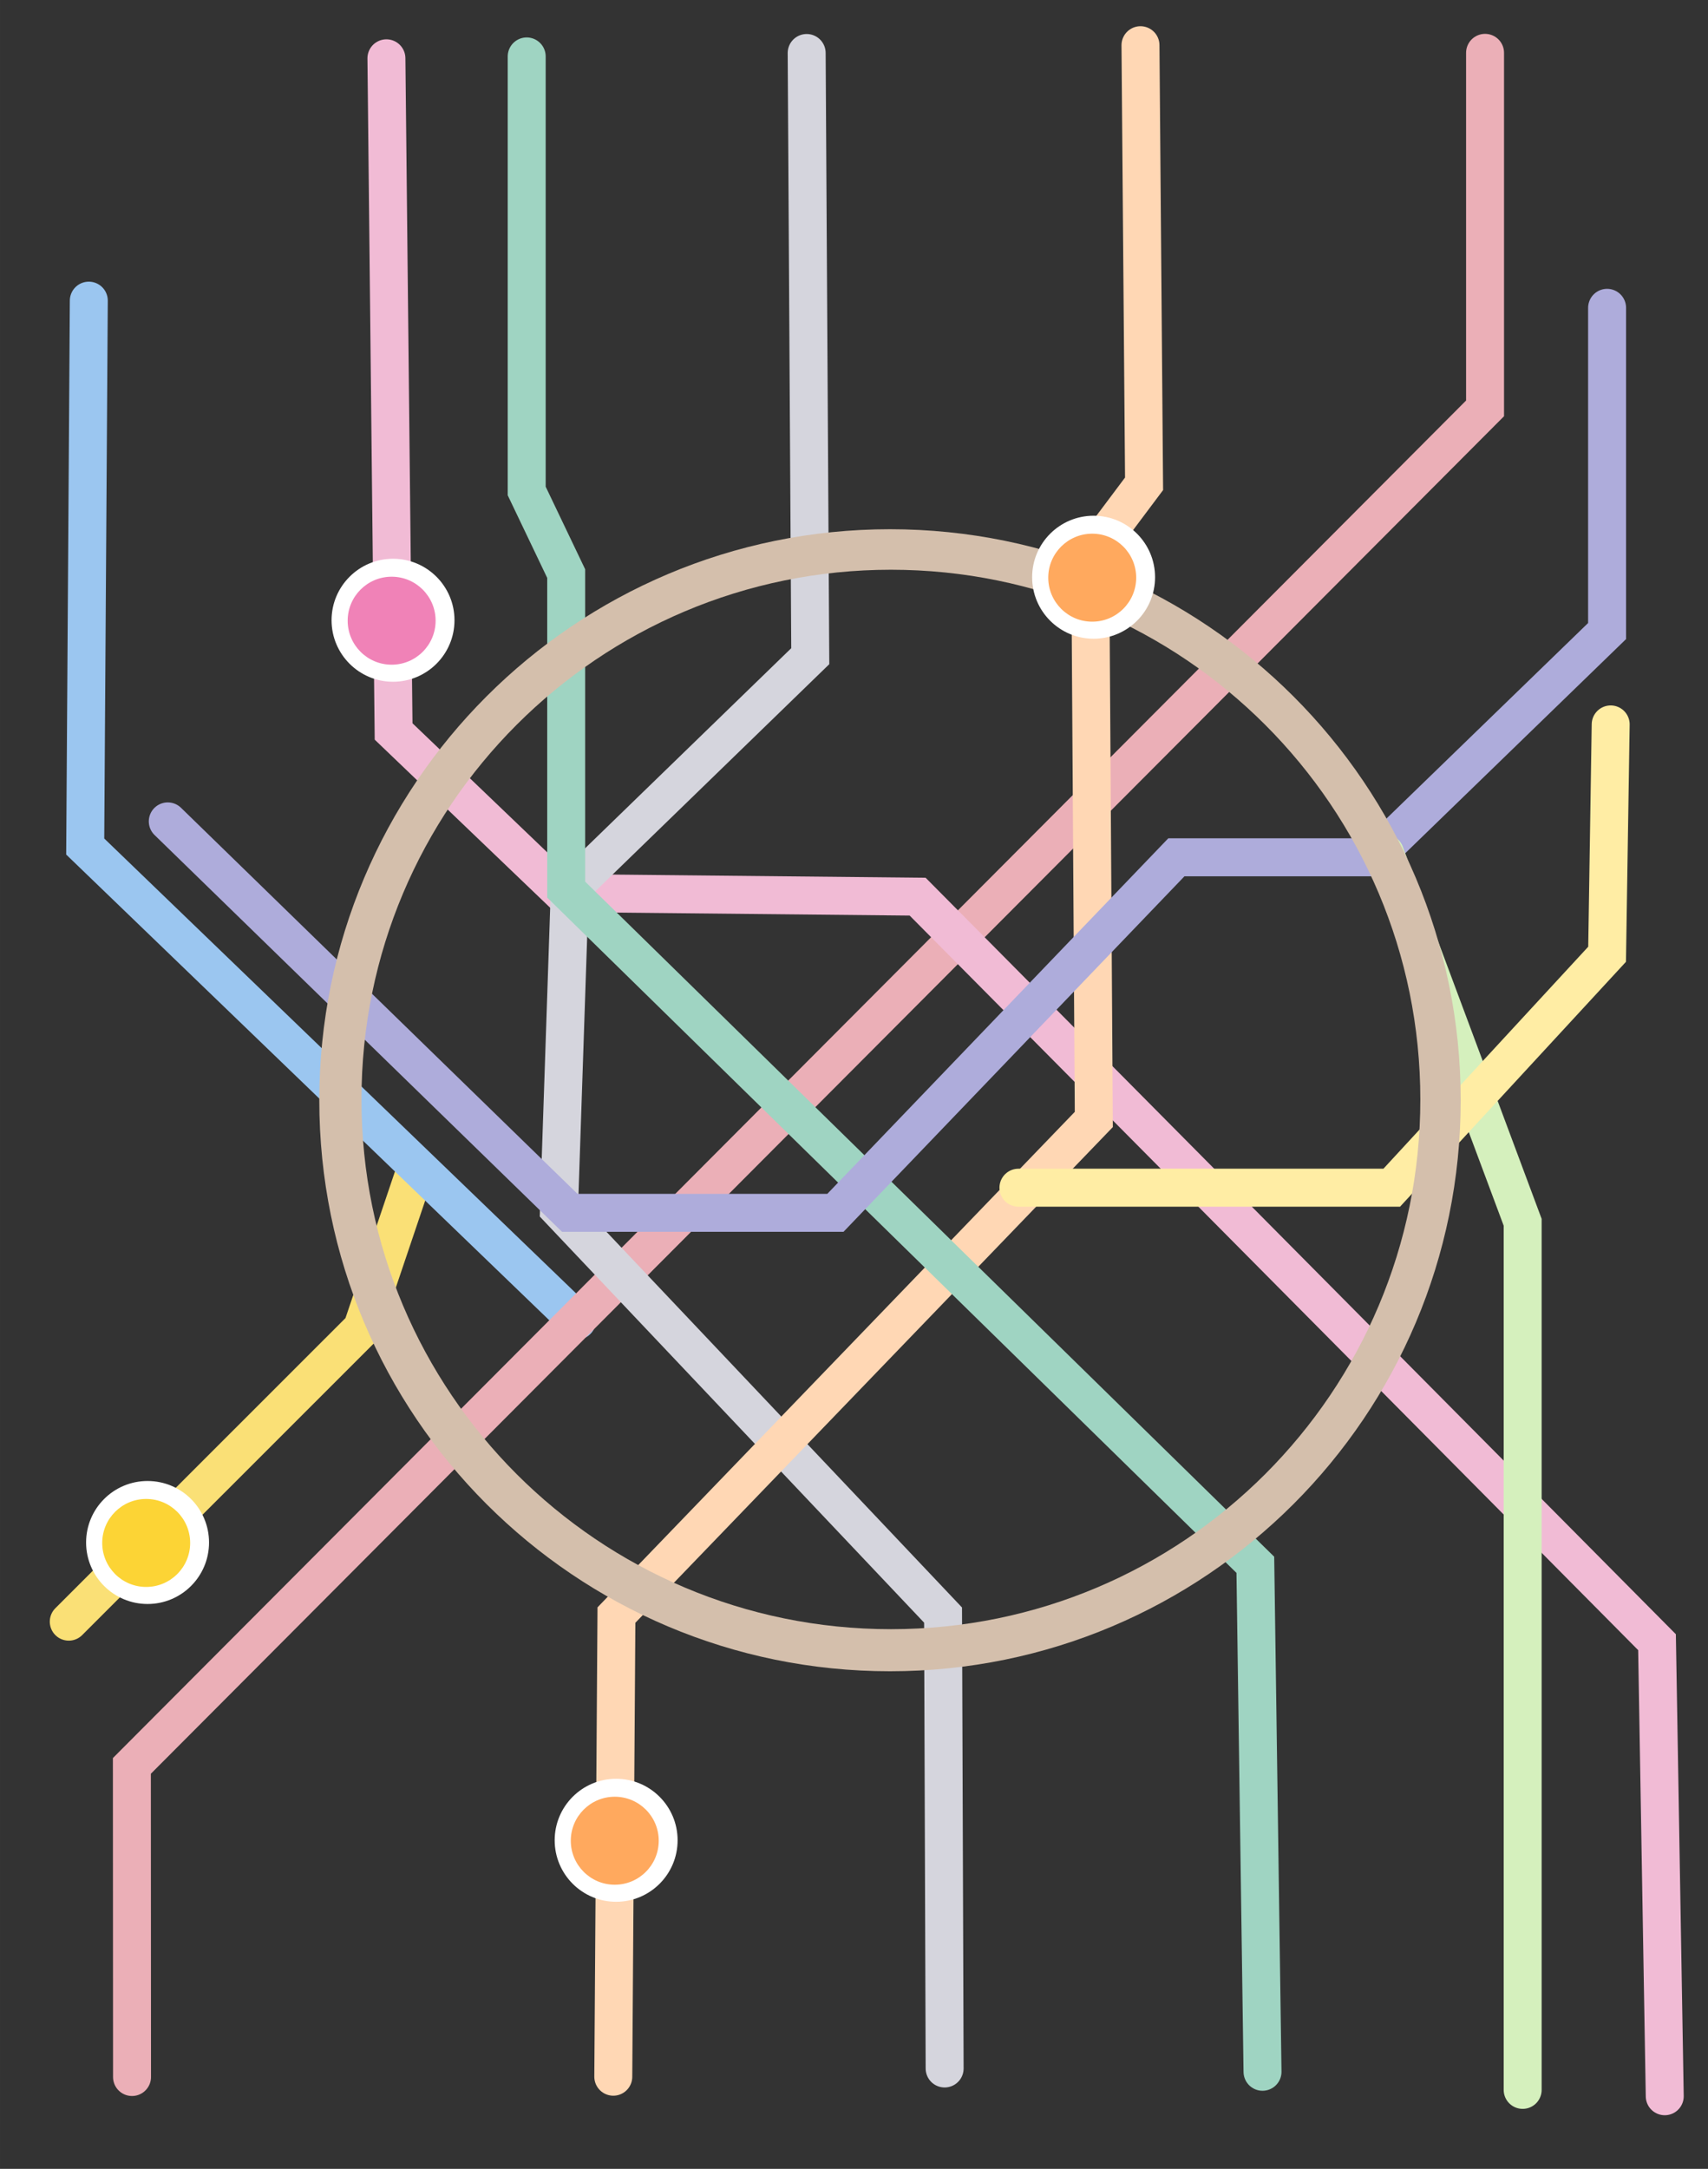
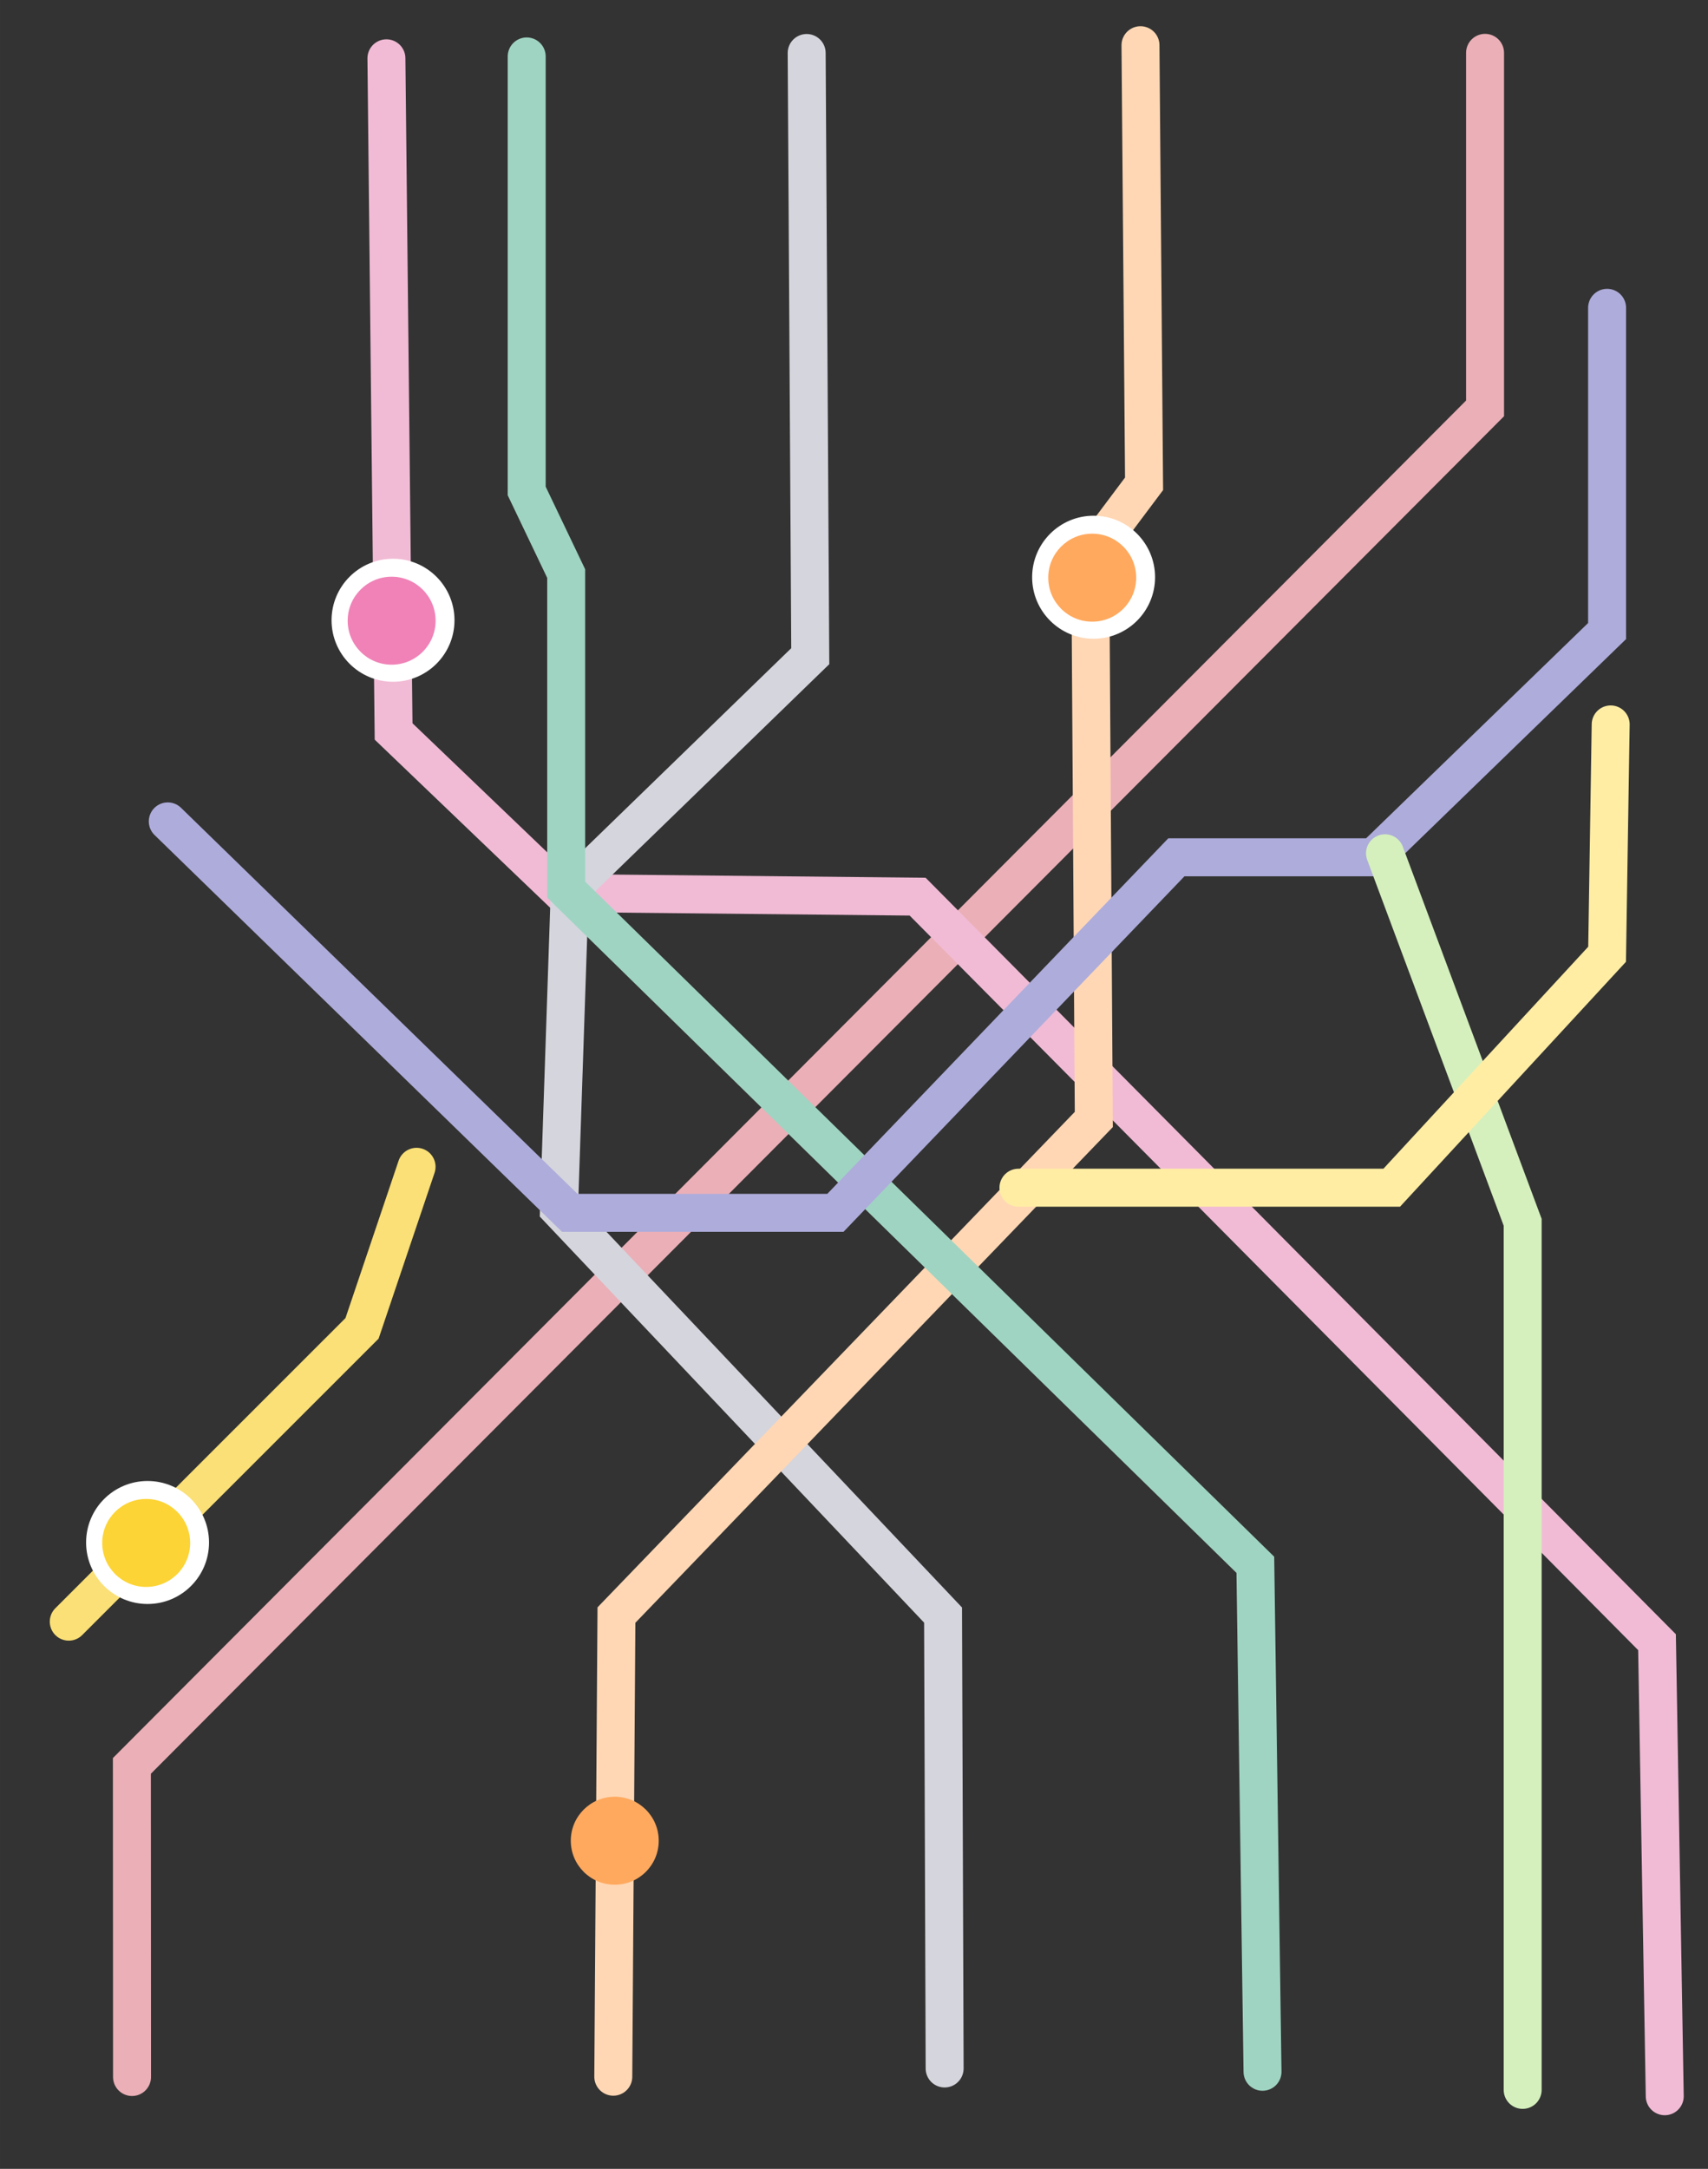
<svg xmlns="http://www.w3.org/2000/svg" xml:space="preserve" width="76.2mm" height="96.707mm" style="shape-rendering:geometricPrecision; text-rendering:geometricPrecision; image-rendering:optimizeQuality; fill-rule:evenodd; clip-rule:evenodd" viewBox="0 0 7619.98 9670.7">
  <rect x="0" y="0" width="7619.98" height="9670.7" fill="#333333" stroke="none" />
  <defs>
    <style type="text/css">  .str1 {stroke:#9BC6F0;stroke-width:169.33;stroke-linecap:round;stroke-miterlimit:22.926} .str6 {stroke:#9FD4C2;stroke-width:169.33;stroke-linecap:round;stroke-miterlimit:22.926} .str7 {stroke:#AEACDB;stroke-width:169.33;stroke-linecap:round;stroke-miterlimit:22.926} .str4 {stroke:#D5D5DD;stroke-width:169.33;stroke-linecap:round;stroke-miterlimit:22.926} .str8 {stroke:#D5F0BD;stroke-width:169.33;stroke-linecap:round;stroke-miterlimit:22.926} .str2 {stroke:#EBAFB7;stroke-width:169.33;stroke-linecap:round;stroke-miterlimit:22.926} .str3 {stroke:#F1BBD5;stroke-width:169.33;stroke-linecap:round;stroke-miterlimit:22.926} .str0 {stroke:#FAE076;stroke-width:169.33;stroke-linecap:round;stroke-miterlimit:22.926} .str5 {stroke:#FFD7B4;stroke-width:169.33;stroke-linecap:round;stroke-miterlimit:22.926} .str9 {stroke:#FFEDA4;stroke-width:169.33;stroke-linecap:round;stroke-miterlimit:22.926} .fil0 {fill:none} .fil1 {fill:#D4BFAC} .fil5 {fill:#F082B7} .fil3 {fill:#FCD435} .fil4 {fill:#FFA95E} .fil2 {fill:white}  </style>
  </defs>
  <g id="Слой_x0020_1">
    <g id="_2701299610768">
      <polyline class="fil0 str0" points="1858.47,5202.59 1615.18,5923.03 306.76,7230.79 " />
-       <polyline class="fil0 str1" points="396.19,1340.56 380.17,3774.59 2574,5888.34 " />
      <polyline class="fil0 str2" points="589,9261.14 588.33,7873.98 6625.36,1820.94 6625.36,235.62 " />
      <polyline class="fil0 str3" points="1723.95,259.98 1755.97,3261.48 2508.59,3982.08 4093.91,3998.09 7392.55,7322.3 7427.01,9346.87 " />
      <polyline class="fil0 str4" points="4214.35,9223.11 4207.34,7201.42 2493.92,5391.91 2541.96,3966.73 3614.86,2925.87 3598.84,236.3 " />
      <polyline class="fil0 str5" points="5088.08,201.59 5104.09,2157.22 4863.89,2477.49 4879.9,4991.58 2750.14,7201.42 2736.11,9259.81 " />
      <polyline class="fil0 str6" points="5632.53,9237.79 5600.5,6977.24 2525.95,3966.73 2525.95,2557.56 2349.8,2189.25 2349.8,251.63 " />
      <polyline class="fil0 str7" points="748.47,3662.48 2541.96,5407.93 3726.95,5407.93 5248.21,3822.61 6128.94,3822.61 7169.81,2813.77 7169.81,1372.57 " />
      <polyline class="fil0 str8" points="6793.14,9318.52 6793.14,5449.96 6178.97,3804.59 " />
      <polyline class="fil0 str9" points="7185.83,3230.12 7169.81,4254.97 6209.01,5295.83 4543.62,5295.83 " />
-       <path class="fil1" d="M3970.59 2359.75c1406.18,0 2546.12,1139.95 2546.12,2546.12 0,1406.18 -1139.94,2546.12 -2546.12,2546.12 -1406.17,0 -2546.12,-1139.94 -2546.12,-2546.12 0,-1406.17 1139.95,-2546.12 2546.12,-2546.12zm4.03 180.64c1304.47,0 2361.97,1057.5 2361.97,2361.96 0,1304.46 -1057.5,2361.97 -2361.97,2361.97 -1304.46,0 -2361.96,-1057.51 -2361.96,-2361.97 0,-1304.46 1057.5,-2361.96 2361.96,-2361.96z" />
      <circle class="fil2" cx="658.34" cy="6877.79" r="274.22" />
      <circle class="fil3" cx="652.18" cy="6879.79" r="196.16" />
      <circle class="fil2" cx="4878.93" cy="2573.79" r="274.22" />
      <circle class="fil4" cx="4872.77" cy="2575.8" r="196.16" />
      <circle class="fil2" cx="1753.41" cy="2765.62" r="274.22" />
      <circle class="fil5" cx="1747.25" cy="2767.63" r="196.16" />
-       <circle class="fil2" cx="2748.82" cy="8205.58" r="274.22" />
      <circle class="fil4" cx="2742.66" cy="8207.58" r="196.16" />
    </g>
  </g>
</svg>